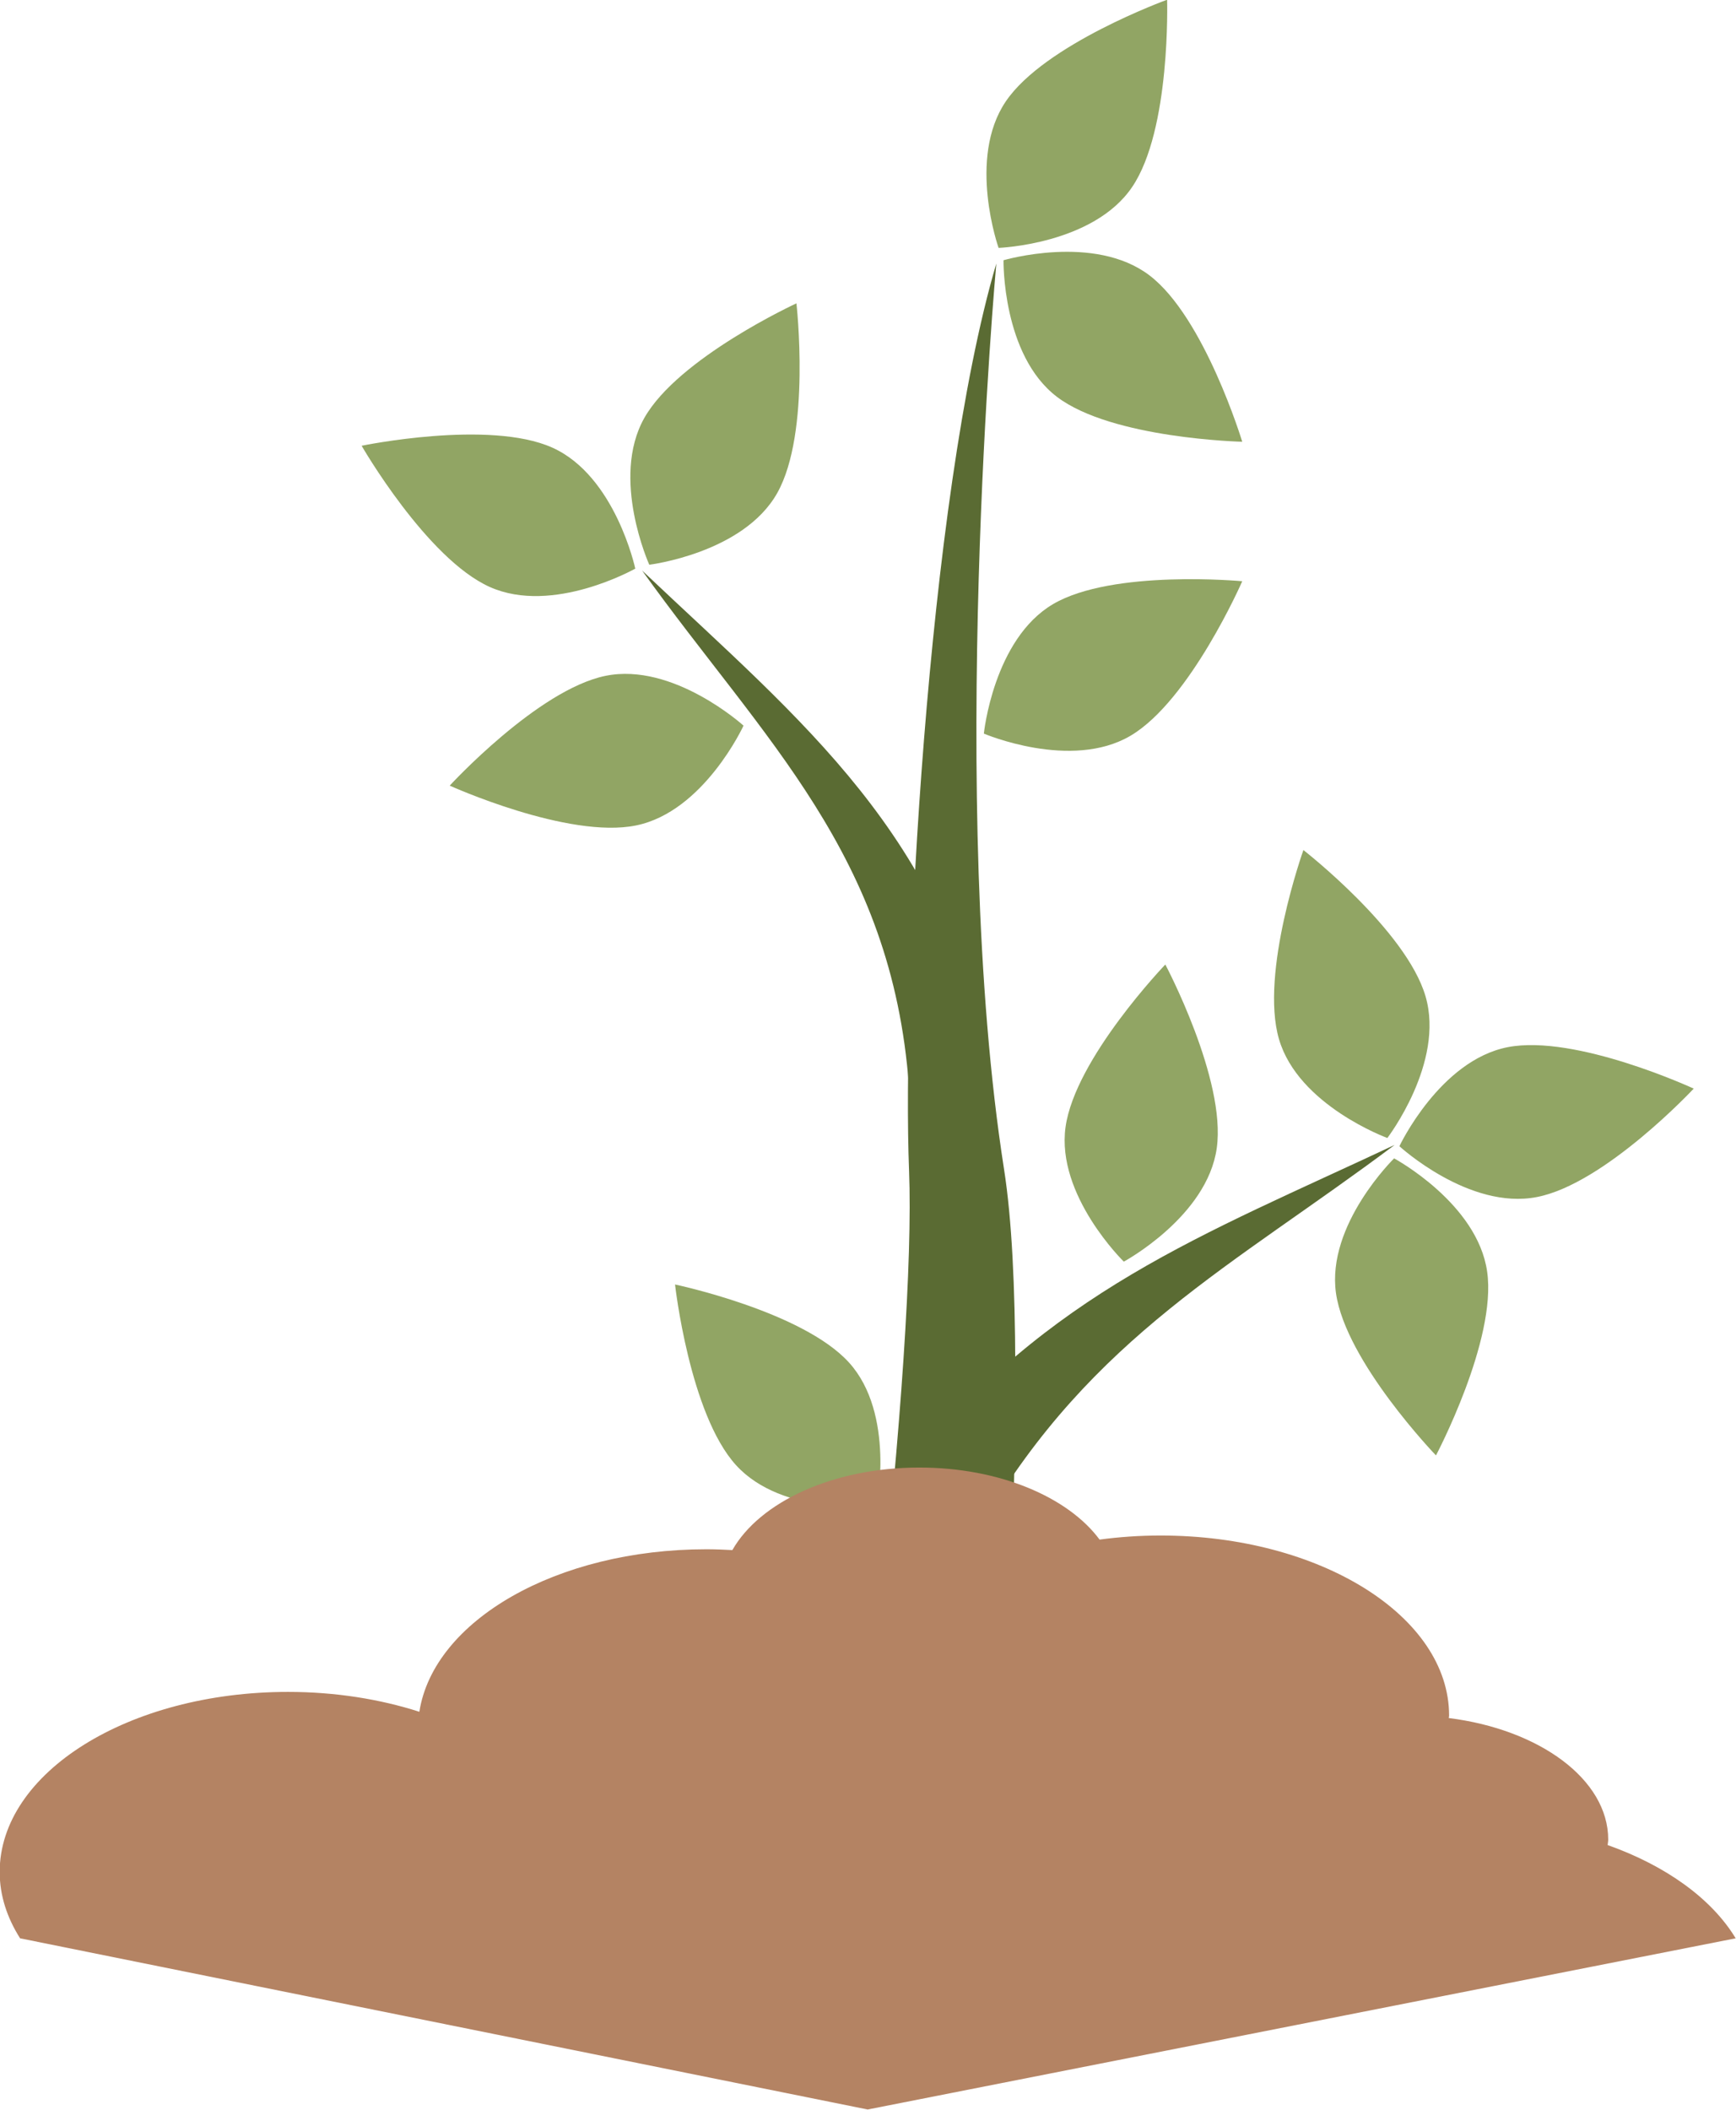
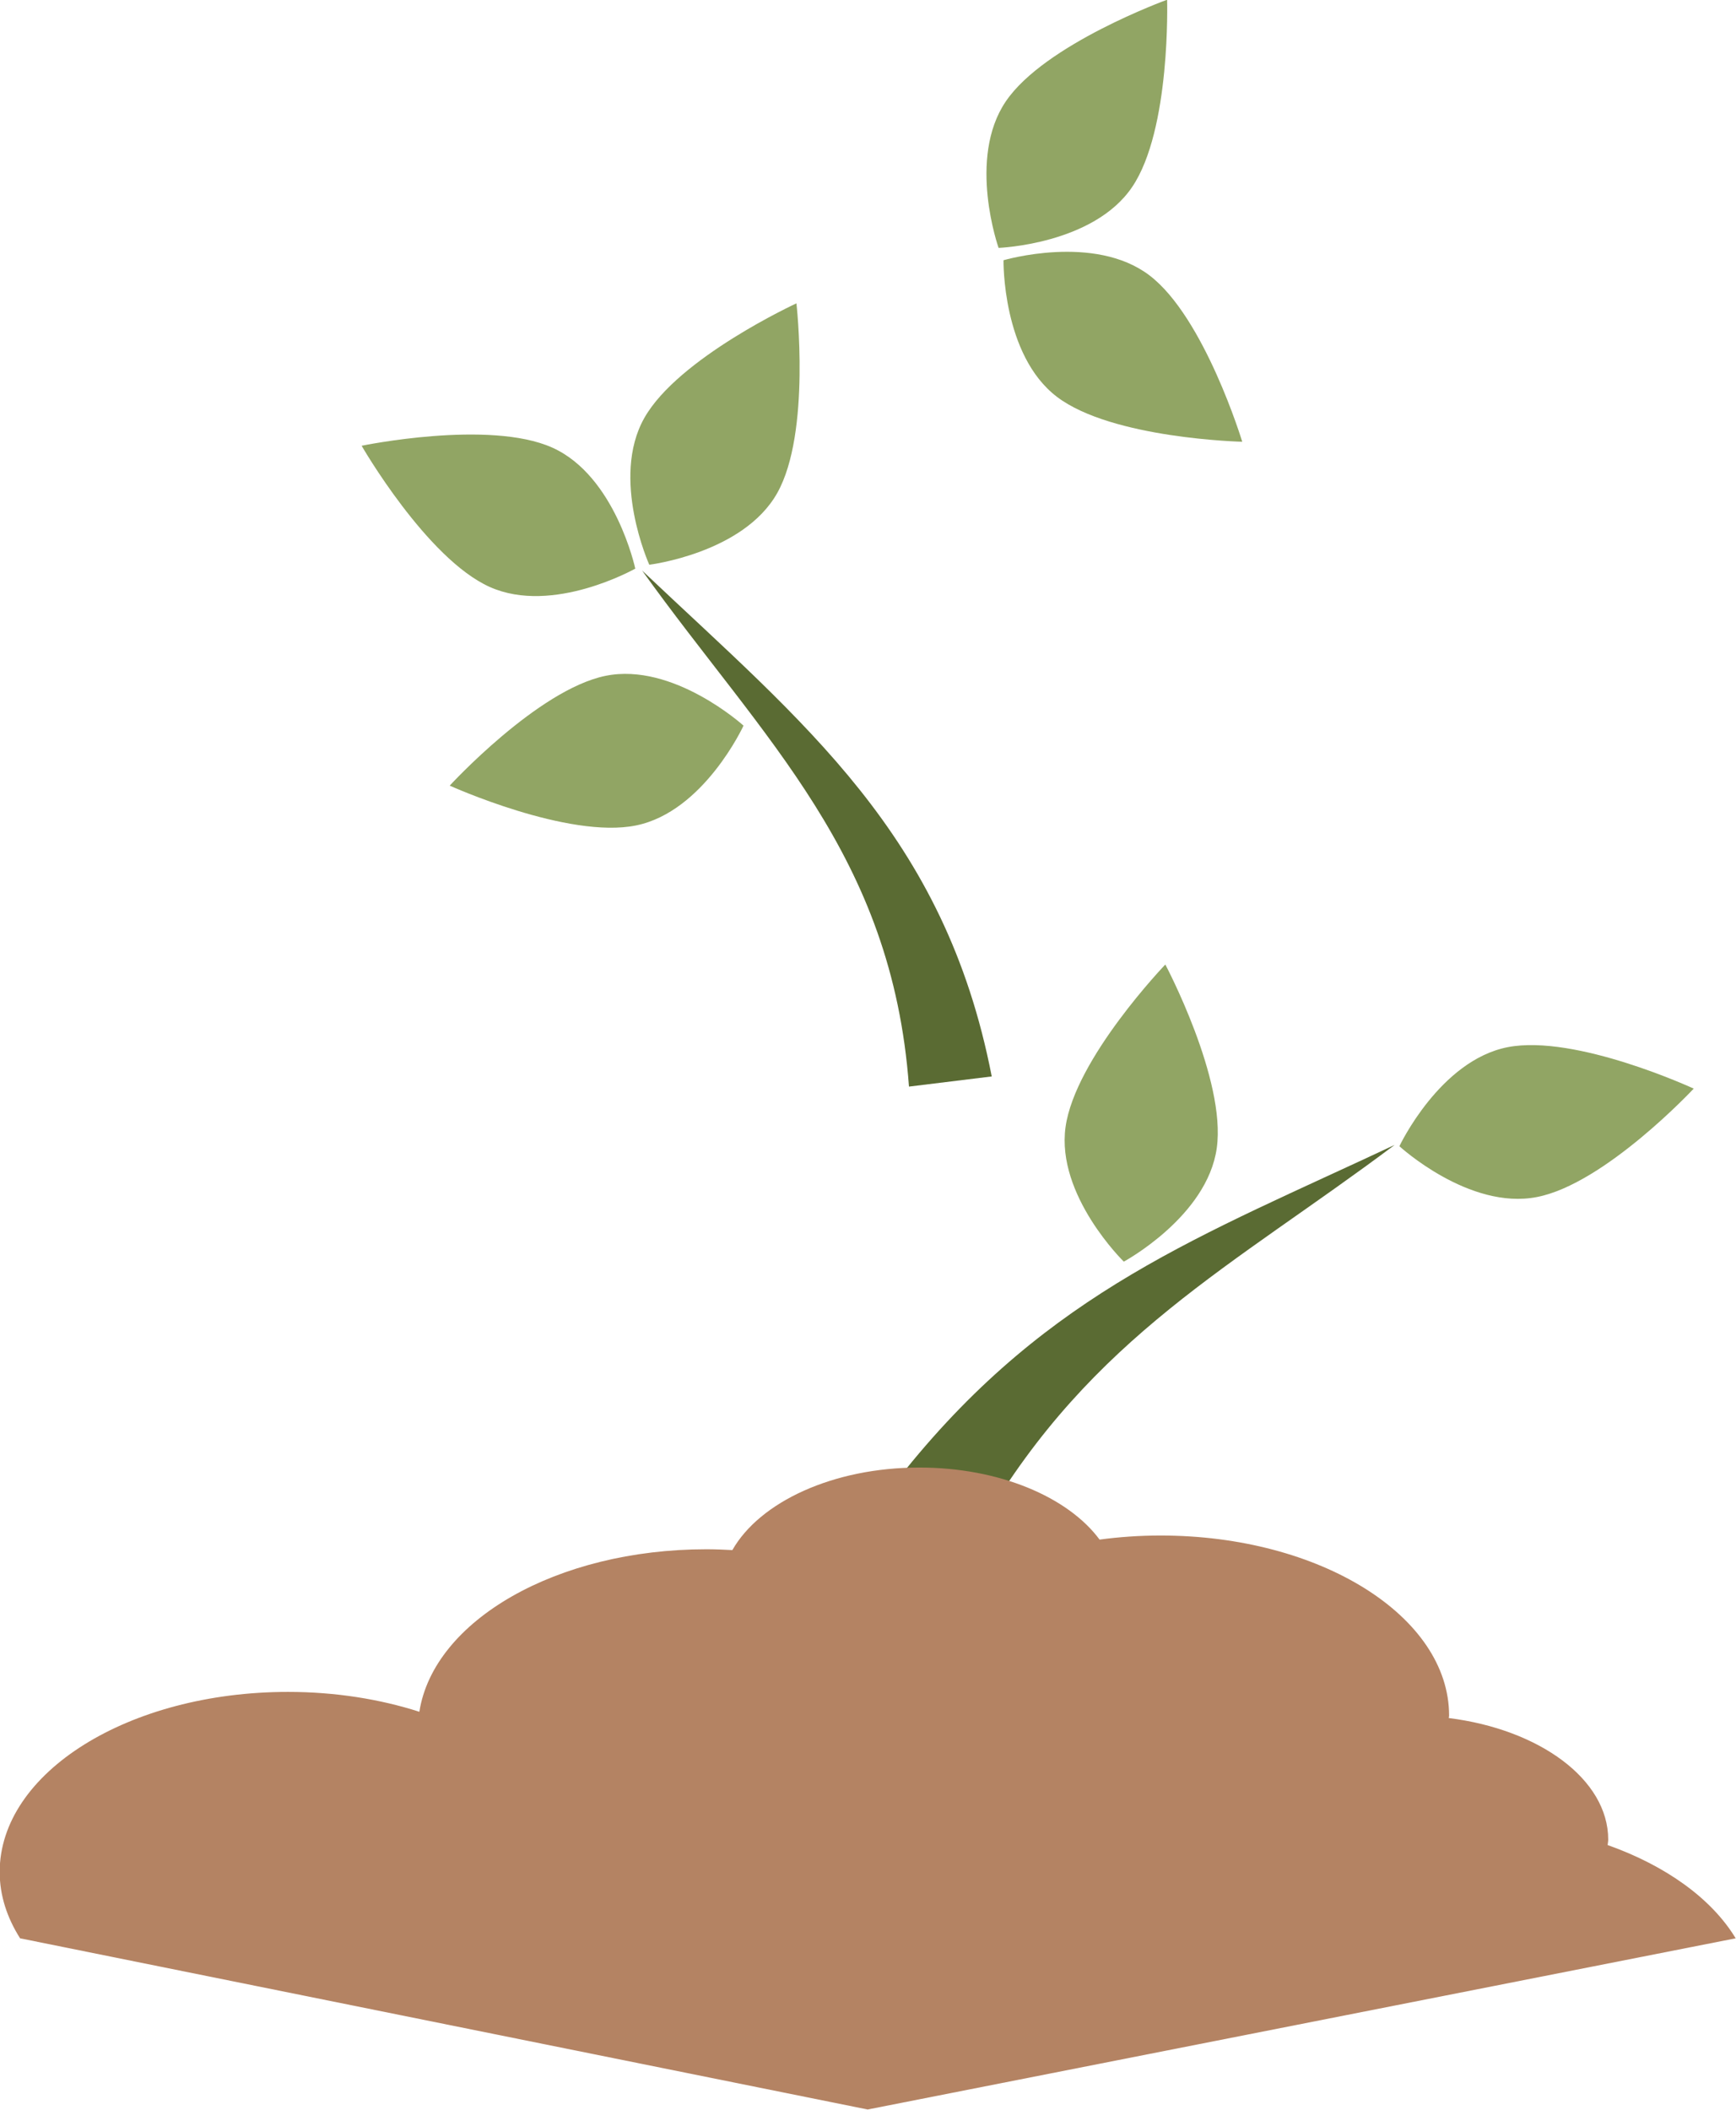
<svg xmlns="http://www.w3.org/2000/svg" fill="#000000" height="323.1" preserveAspectRatio="xMidYMid meet" version="1" viewBox="79.7 51.1 265.9 323.1" width="265.9" zoomAndPan="magnify">
  <g>
    <g id="change1_1">
-       <path d="M 209.734 259.75 C 216.863 267.602 213.973 281.816 213.973 281.816 C 213.973 281.816 199.543 283.309 192.43 275.465 C 185.305 267.625 183.094 247.805 183.094 247.805 C 183.094 247.805 202.609 251.902 209.734 259.75" fill="#91a564" />
-     </g>
+       </g>
    <g id="change1_2">
-       <path d="M 240.98 143.621 C 231.859 149.004 230.395 163.441 230.395 163.441 C 230.395 163.441 243.738 169.148 252.867 163.766 C 261.988 158.383 269.973 140.109 269.973 140.109 C 269.973 140.109 250.109 138.242 240.98 143.621" fill="#91a564" />
-     </g>
+       </g>
    <g id="change1_3">
      <path d="M 172.441 154.598 C 182.828 152.477 193.586 162.223 193.586 162.223 C 193.586 162.223 187.516 175.395 177.121 177.508 C 166.734 179.629 148.582 171.41 148.582 171.41 C 148.582 171.41 162.062 156.723 172.441 154.598" fill="#91a564" />
    </g>
    <g id="change1_4">
      <path d="M 164.297 119.648 C 173.965 123.988 177.004 138.176 177.004 138.176 C 177.004 138.176 164.387 145.324 154.711 140.984 C 145.039 136.645 135.09 119.363 135.09 119.363 C 135.09 119.363 154.629 115.312 164.297 119.648" fill="#91a564" />
    </g>
    <g id="change1_5">
      <path d="M 198.75 126.598 C 193.555 135.832 179.148 137.582 179.148 137.582 C 179.148 137.582 173.176 124.359 178.379 115.125 C 183.574 105.895 201.688 97.555 201.688 97.555 C 201.688 97.555 203.949 117.359 198.75 126.598" fill="#91a564" />
    </g>
    <g id="change1_6">
-       <path d="M 298.047 203.676 C 301.02 213.855 292.199 225.371 292.199 225.371 C 292.199 225.371 278.57 220.402 275.598 210.23 C 272.637 200.059 279.34 181.277 279.34 181.277 C 279.34 181.277 295.078 193.512 298.047 203.676" fill="#91a564" />
-     </g>
+       </g>
    <g id="change1_7">
      <path d="M 266.07 226.914 C 264.605 237.414 251.832 244.305 251.832 244.305 C 251.832 244.305 241.441 234.168 242.91 223.68 C 244.383 213.18 258.191 198.805 258.191 198.805 C 258.191 198.805 267.543 216.418 266.07 226.914" fill="#91a564" />
    </g>
    <g id="change1_8">
      <path d="M 315.117 234.41 C 304.723 236.453 294.043 226.629 294.043 226.629 C 294.043 226.629 300.23 213.492 310.637 211.461 C 321.039 209.434 339.125 217.809 339.125 217.809 C 339.125 217.809 325.523 232.387 315.117 234.41" fill="#91a564" />
    </g>
    <g id="change1_9">
-       <path d="M 284.328 249.121 C 282.859 238.625 293.234 228.492 293.234 228.492 C 293.234 228.492 306.023 235.371 307.488 245.867 C 308.973 256.359 299.645 273.98 299.645 273.98 C 299.645 273.98 285.812 259.617 284.328 249.121" fill="#91a564" />
-     </g>
+       </g>
    <g id="change1_10">
      <path d="M 253.098 79.754 C 247.148 88.531 232.652 89.062 232.652 89.062 C 232.652 89.062 227.809 75.387 233.762 66.621 C 239.711 57.852 258.465 51.059 258.465 51.059 C 258.465 51.059 259.062 70.988 253.098 79.754" fill="#91a564" />
    </g>
    <g id="change1_11">
      <path d="M 241.594 111.875 C 233.168 105.465 233.406 90.953 233.406 90.953 C 233.406 90.953 247.316 86.848 255.75 93.262 C 264.188 99.668 269.973 118.75 269.973 118.75 C 269.973 118.75 250.043 118.289 241.594 111.875" fill="#91a564" />
    </g>
    <g id="change2_1">
-       <path d="M 214.281 300.953 L 234.309 300.953 C 235.406 271.801 235.895 245.484 233.484 230.133 C 224.711 174.172 232.305 91.449 232.305 91.449 C 221.645 127.609 217.875 203.453 218.938 230.34 C 219.473 243.992 217.695 269.973 214.281 300.953" fill="#5a6b33" />
-     </g>
+       </g>
    <g id="change2_2">
      <path d="M 218.414 276.148 C 240.539 248.773 263.668 240.363 293.309 226.434 C 268.598 244.973 247.059 255.641 230.219 284.348 C 226.293 281.609 222.359 278.883 218.414 276.148" fill="#5a6b33" />
    </g>
    <g id="change2_3">
      <path d="M 218.926 217.5 C 216.328 181.965 196.695 164.484 178.055 138.477 C 202.824 161.91 224.402 178.859 231.602 215.945 C 227.387 216.465 223.16 216.98 218.926 217.5" fill="#5a6b33" />
    </g>
    <g id="change3_1">
      <path d="M 325.938 333.648 C 325.961 333.367 326.027 333.102 326.027 332.812 C 326.027 323.609 315.531 315.945 301.609 314.199 C 301.625 314.066 301.656 313.949 301.656 313.824 C 301.656 298.59 281.875 286.246 257.465 286.246 C 254.258 286.246 251.141 286.465 248.121 286.871 C 243.297 280.359 232.77 275.836 220.52 275.836 C 207.289 275.836 196.066 281.113 191.875 288.477 C 190.566 288.41 189.238 288.352 187.898 288.352 C 164.953 288.352 146.113 299.27 143.934 313.238 C 137.898 311.305 131.078 310.195 123.816 310.195 C 99.426 310.195 79.652 322.539 79.652 337.773 C 79.652 341.367 80.781 344.781 82.777 347.93 L 212.598 374.145 L 345.551 347.93 C 341.883 341.863 334.867 336.812 325.938 333.648" fill="#b48363" />
    </g>
  </g>
</svg>